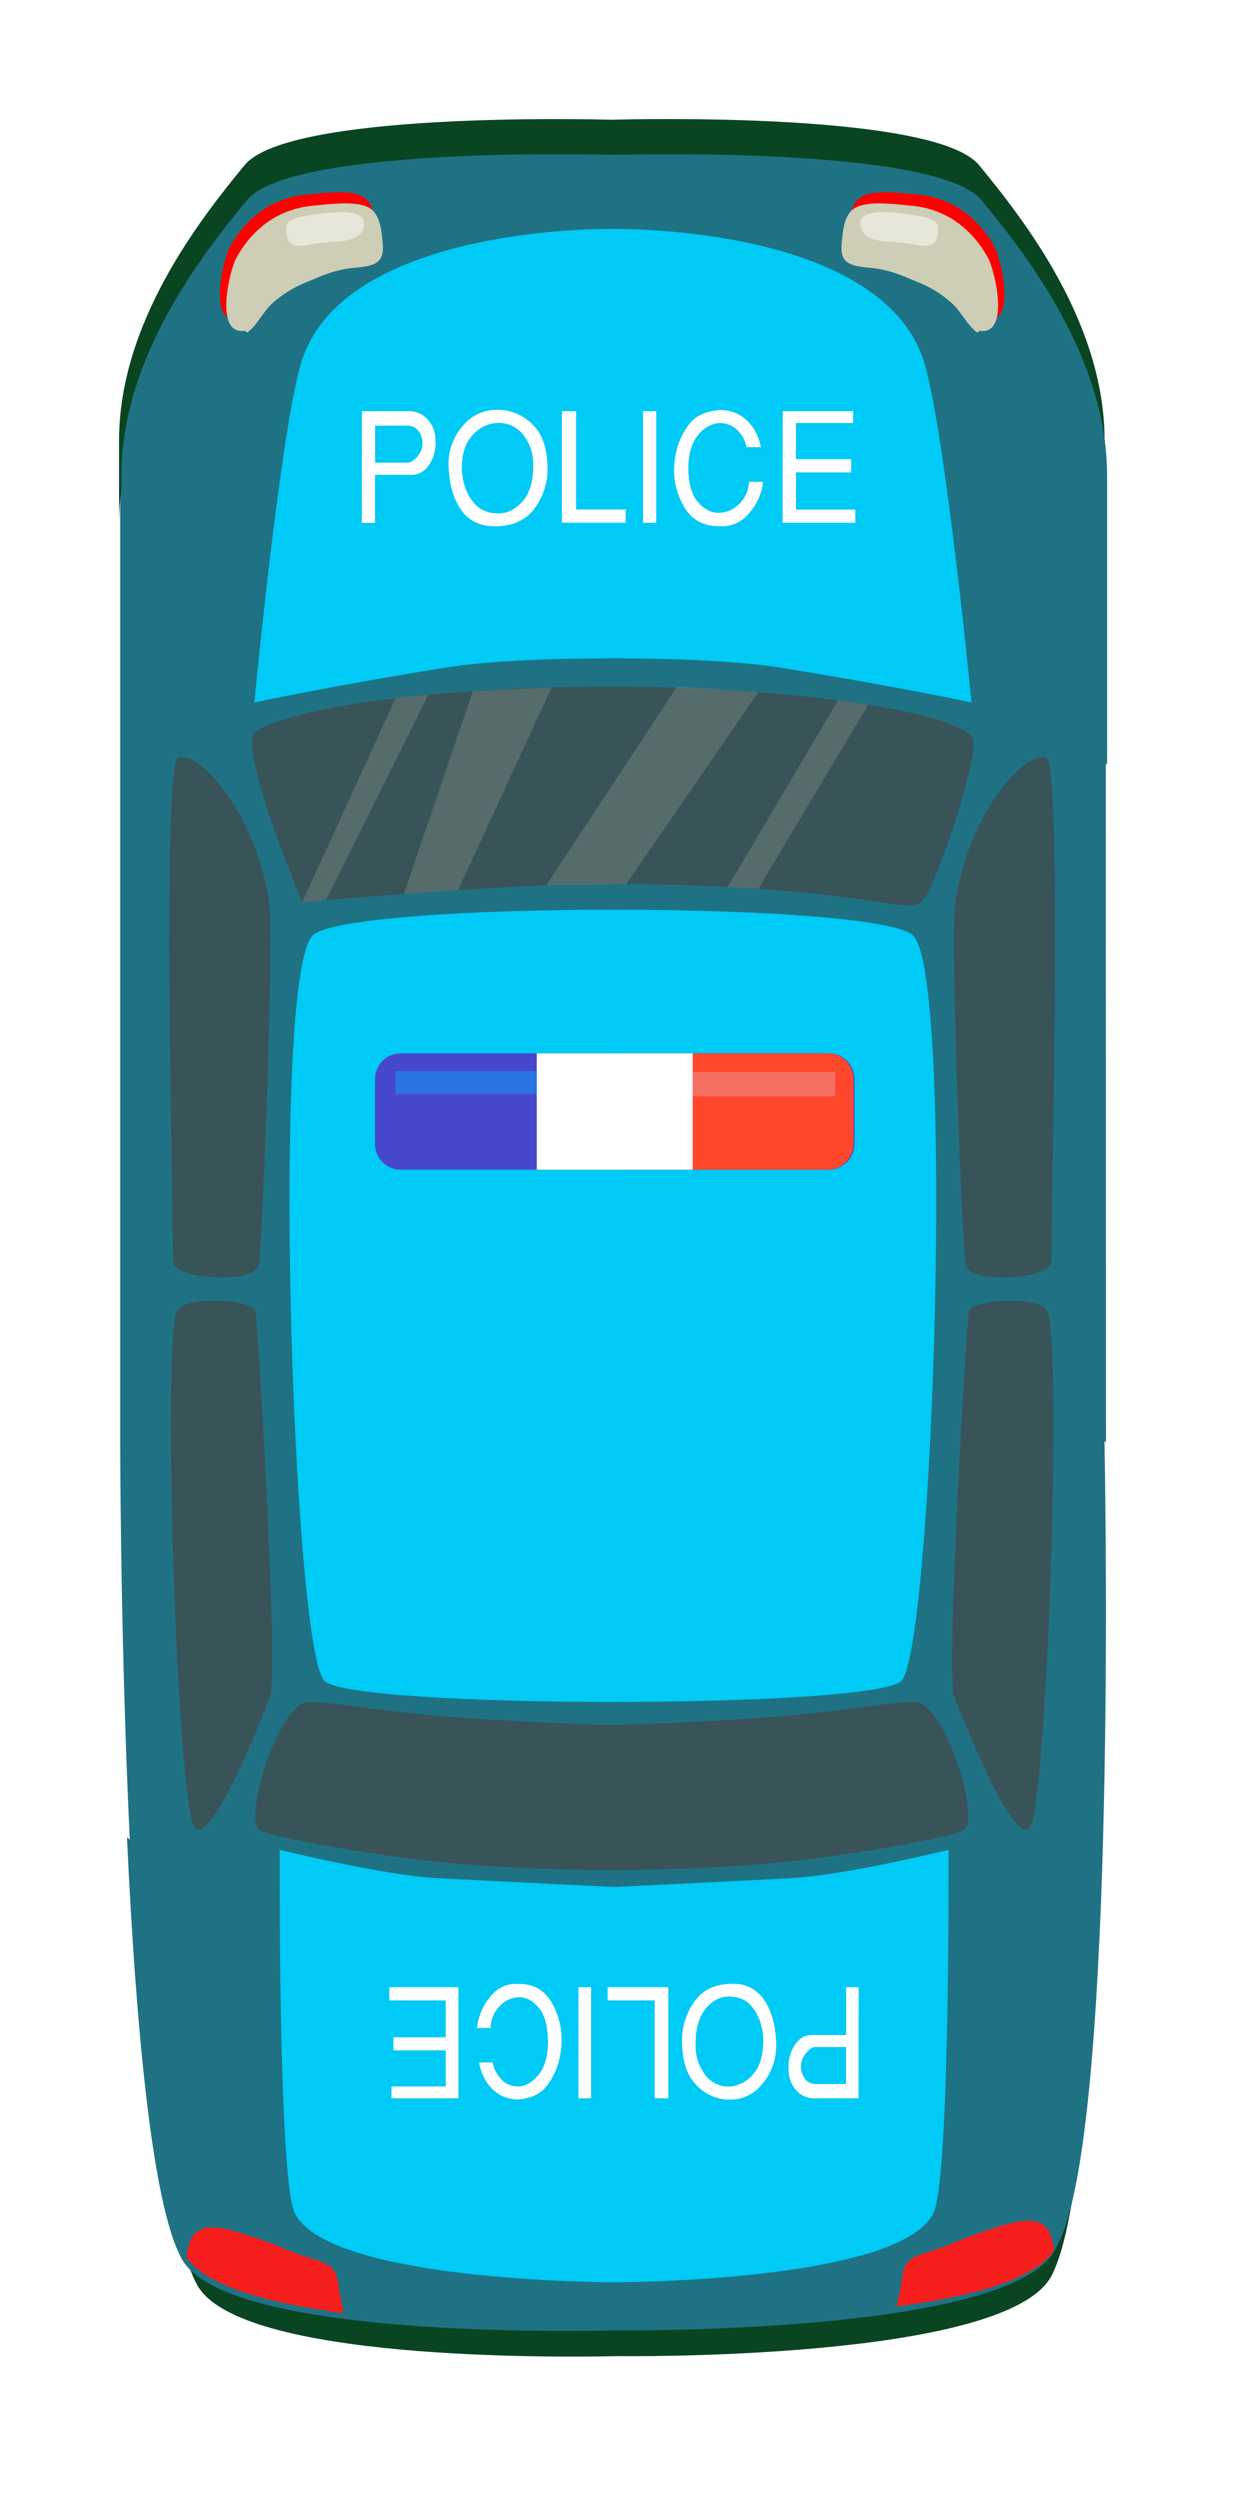
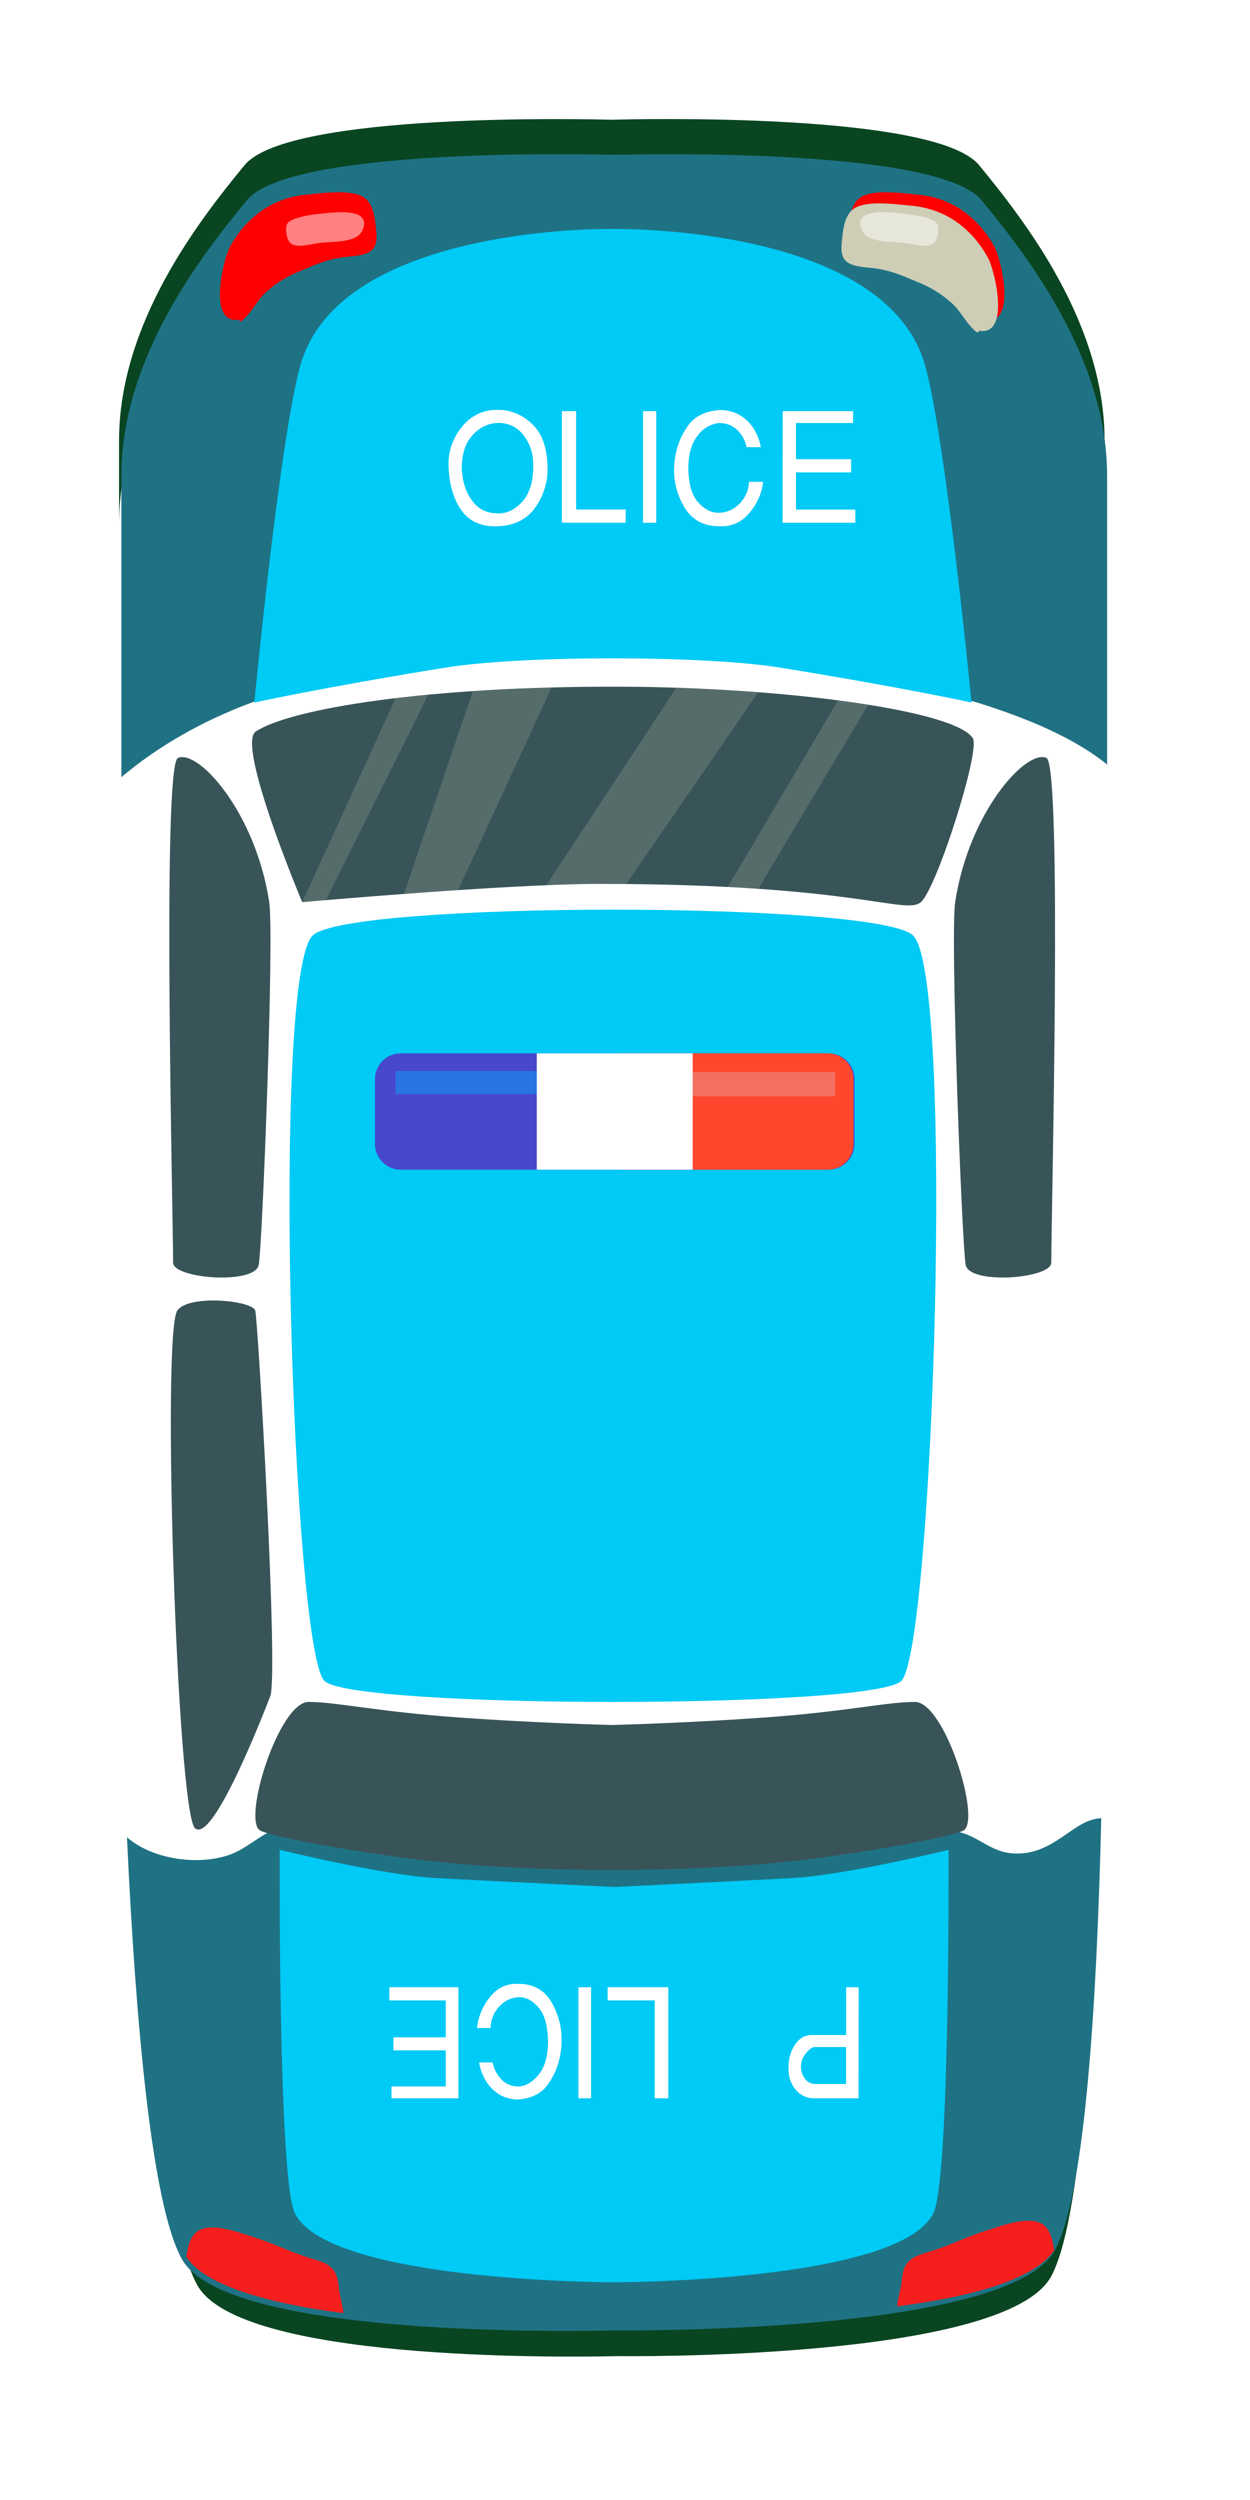
<svg xmlns="http://www.w3.org/2000/svg" width="42" height="84" viewBox="0 0 42 84" fill="none">
  <g filter="url(#filter0_d_13_23657)">
    <path d="M33.267 66.6C33.037 68.589 32.729 70.134 32.32 70.888C30.766 73.744 17.798 73.569 17.798 73.569C15.568 73.617 5.08 73.71 3.641 71.204C3.191 70.422 2.837 68.75 2.557 66.6H2.273C2.584 69.969 3.022 72.726 3.641 73.802C5.084 76.307 15.568 76.215 17.798 76.166C17.798 76.166 30.768 76.341 32.32 73.485C32.894 72.429 33.268 69.815 33.508 66.603L33.267 66.6Z" fill="#094521" />
-     <path d="M34.153 13.378C34.153 9.428 31.465 5.982 29.936 4.12C28.471 2.344 18.492 2.566 17.596 2.593C16.7 2.57 6.719 2.341 5.257 4.12C3.724 5.982 1.039 9.428 1.039 13.378V45.433C1.039 45.433 1.039 69.057 3.214 72.763C4.685 75.268 15.403 75.176 17.683 75.127C17.683 75.127 30.936 75.302 32.521 72.446C34.46 68.953 34.166 48.471 34.111 45.433H34.16L34.153 13.378Z" fill="#1F7284" />
    <path d="M32.438 72.616C33.454 70.787 33.857 64.291 34.002 58.092C33.07 58.118 32.462 59.308 31.125 59.278C30.254 59.258 29.904 58.667 29.102 58.533C28.383 58.412 27.387 58.765 26.653 58.876C24.988 59.126 23.188 59.065 21.437 59.065C17.506 59.065 13.655 58.852 9.723 58.852C8.835 58.852 7.776 58.362 6.889 58.362C5.865 58.362 5.502 59.086 4.589 59.361C3.597 59.66 2.134 59.483 1.266 58.733C1.551 64.848 2.093 71.164 3.132 72.94C4.603 75.444 15.321 75.352 17.599 75.303C17.599 75.297 30.854 75.473 32.438 72.616Z" fill="#1F7284" />
    <path d="M29.897 2.549C28.433 0.773 18.453 0.995 17.556 1.024C16.66 0.999 6.679 0.771 5.218 2.549C3.685 4.412 1 7.858 1 11.807V14.612C1 10.663 3.688 7.216 5.218 5.354C6.681 3.578 16.66 3.8 17.556 3.828C18.453 3.804 28.434 3.575 29.897 5.354C31.428 7.216 34.114 10.663 34.114 14.612V11.807C34.117 7.858 31.428 4.412 29.897 2.549Z" fill="#094521" />
    <path d="M17.635 2.203C16.739 2.178 6.757 1.95 5.296 3.728C3.763 5.59 1.078 9.037 1.078 12.986V23.112C3.556 21.023 6.818 19.884 10.086 19.532C15.525 18.948 19.575 18.881 21.942 19.107C25.307 19.428 31.453 20.456 34.199 22.689V12.986C34.199 9.037 31.511 5.59 29.981 3.728C28.51 1.95 18.531 2.181 17.635 2.203Z" fill="#1F7284" />
    <path d="M27.679 28.431C26.479 27.276 8.706 27.276 7.507 28.431C6.1 29.786 6.825 52.256 7.891 53.469C8.728 54.424 26.458 54.424 27.295 53.469C28.36 52.256 29.085 29.786 27.679 28.431Z" fill="#00CAF6" />
    <path d="M28.085 9.284C26.753 4.525 17.587 4.693 17.587 4.693C17.587 4.693 8.418 4.525 7.09 9.284C6.386 11.813 5.545 20.606 5.545 20.606C5.545 20.606 7.801 20.106 11.97 19.431C14.53 19.016 20.645 19.016 23.206 19.431C27.375 20.106 29.644 20.606 29.644 20.606C29.644 20.606 28.79 11.813 28.085 9.284Z" fill="#00CAF6" />
    <path d="M28.871 59.154C28.871 59.154 25.394 60.011 23.592 60.105C20.948 60.245 17.635 60.402 17.635 60.402C17.635 60.402 14.322 60.245 11.678 60.105C9.876 60.011 6.399 59.154 6.399 59.154C6.399 59.154 6.338 70.207 6.907 71.363C8.052 73.685 17.635 73.685 17.635 73.685C17.635 73.685 27.218 73.685 28.363 71.363C28.929 70.207 28.871 59.154 28.871 59.154Z" fill="#00CAF6" />
    <path d="M5.593 21.579C4.927 22.023 7.154 27.312 7.154 27.312C7.154 27.312 14.058 26.699 17.118 26.699C25.77 26.699 27.413 27.759 27.941 27.312C28.469 26.865 29.949 22.226 29.687 21.805C29.106 20.871 23.401 20.093 17.85 20.073C11.353 20.051 6.753 20.812 5.593 21.579Z" fill="#385459" />
    <path d="M27.742 54.185C26.773 54.185 25.48 54.508 22.679 54.709C20.015 54.9 17.556 54.96 17.556 54.96C17.556 54.96 15.094 54.9 12.435 54.709C9.633 54.508 8.34 54.189 7.371 54.185C6.372 54.185 5.146 58.122 5.731 58.499C5.998 58.672 8.409 59.154 11.007 59.478C14.079 59.862 17.556 59.83 17.556 59.83C17.556 59.83 21.035 59.862 24.105 59.478C26.703 59.154 29.114 58.672 29.382 58.499C29.968 58.122 28.741 54.182 27.742 54.185Z" fill="#385459" />
    <path d="M2.978 22.467C2.441 22.706 2.816 37.809 2.816 39.424C2.816 39.966 5.569 40.177 5.694 39.499C5.819 38.822 6.218 28.429 6.045 27.301C5.579 24.274 3.656 22.165 2.978 22.467Z" fill="#385459" />
    <path d="M2.956 41.038C3.328 40.483 5.489 40.695 5.578 41.038C5.666 41.381 6.364 53.271 6.08 53.997C5.796 54.722 4.161 58.916 3.558 58.436C2.956 57.957 2.43 41.824 2.956 41.038Z" fill="#385459" />
    <path d="M32.161 22.467C32.698 22.706 32.323 37.809 32.323 39.424C32.323 39.966 29.57 40.177 29.446 39.499C29.322 38.822 28.921 28.429 29.095 27.301C29.56 24.274 31.482 22.165 32.161 22.467Z" fill="#385459" />
-     <path d="M32.182 41.038C31.81 40.483 29.649 40.695 29.56 41.038C29.472 41.381 28.774 53.271 29.058 53.997C29.341 54.722 30.977 58.916 31.579 58.436C32.182 57.957 32.709 41.824 32.182 41.038Z" fill="#385459" />
    <path d="M25.497 4.761C25.538 4.388 25.567 3.762 26.023 3.571C26.5 3.373 27.316 3.491 27.843 3.54C29.055 3.651 29.917 4.376 30.421 5.307C30.642 5.726 31.164 7.901 30.126 7.741L30.054 7.804C29.729 7.582 29.528 7.124 29.226 6.841C28.895 6.535 28.511 6.292 28.093 6.123C27.529 5.884 27.075 5.679 26.451 5.626C25.728 5.563 25.42 5.454 25.497 4.761Z" fill="#FF0000" />
    <path d="M25.283 5.135C25.324 4.761 25.352 4.136 25.809 3.945C26.286 3.746 27.103 3.864 27.629 3.913C28.841 4.024 29.702 4.749 30.206 5.68C30.428 6.1 30.951 8.275 29.912 8.114L29.84 8.176C29.515 7.954 29.314 7.498 29.012 7.214C28.681 6.908 28.297 6.665 27.879 6.497C27.315 6.257 26.861 6.053 26.238 5.999C25.514 5.937 25.207 5.827 25.283 5.135Z" fill="#CECDB6" />
    <path opacity="0.5" d="M28.485 4.489C28.565 4.638 28.529 5.081 28.343 5.198C28.138 5.326 27.695 5.211 27.486 5.175C27.035 5.096 26.163 5.197 25.961 4.738C25.668 4.072 26.58 4.109 27.023 4.146C27.376 4.176 28.215 4.247 28.459 4.479C28.5 4.518 28.52 4.631 28.52 4.612L28.485 4.489Z" fill="white" />
    <path d="M9.642 4.761C9.601 4.388 9.572 3.762 9.116 3.571C8.639 3.373 7.823 3.491 7.296 3.54C6.084 3.651 5.223 4.376 4.718 5.307C4.496 5.726 3.975 7.901 5.014 7.741L5.085 7.804C5.41 7.582 5.611 7.124 5.913 6.841C6.244 6.535 6.628 6.292 7.046 6.123C7.61 5.884 8.064 5.679 8.688 5.626C9.411 5.563 9.719 5.454 9.642 4.761Z" fill="#FF0000" />
-     <path d="M9.856 5.135C9.815 4.761 9.786 4.136 9.33 3.945C8.853 3.746 8.036 3.864 7.51 3.913C6.298 4.024 5.437 4.749 4.933 5.68C4.711 6.1 4.188 8.275 5.227 8.114L5.299 8.176C5.624 7.954 5.825 7.498 6.127 7.214C6.458 6.909 6.842 6.666 7.26 6.497C7.824 6.257 8.278 6.053 8.902 5.999C9.626 5.937 9.932 5.827 9.856 5.135Z" fill="#CECDB6" />
    <path opacity="0.5" d="M6.654 4.489C6.574 4.638 6.61 5.081 6.796 5.198C7 5.326 7.444 5.211 7.653 5.175C8.104 5.096 8.976 5.197 9.178 4.738C9.471 4.072 8.559 4.109 8.117 4.146C7.763 4.176 6.924 4.247 6.68 4.479C6.639 4.518 6.619 4.631 6.619 4.612L6.654 4.489Z" fill="white" />
    <path d="M8.385 73.873C8.321 73.132 8.033 73.061 7.367 72.855C6.751 72.665 6.138 72.355 5.524 72.169C5.056 72.026 4.125 71.655 3.651 71.96C3.41 72.116 3.306 72.472 3.261 72.834C3.927 73.826 6.076 74.399 8.54 74.721C8.506 74.414 8.401 74.071 8.385 73.873Z" fill="#F71E1E" />
    <path d="M27.296 73.646C27.359 72.906 27.648 72.835 28.314 72.629C28.93 72.439 29.543 72.13 30.156 71.942C30.625 71.799 31.556 71.428 32.03 71.735C32.271 71.889 32.374 72.247 32.419 72.607C31.753 73.606 29.605 74.174 27.14 74.494C27.176 74.189 27.279 73.846 27.296 73.646Z" fill="#F71E1E" />
    <path opacity="0.2" d="M12.889 20.221L10.571 27.037L12.392 26.908L15.534 20.099L12.889 20.221Z" fill="#CECDB6" />
    <path opacity="0.2" d="M15.356 26.743L19.748 20.073L22.479 20.258L18.041 26.704L15.356 26.743Z" fill="#CECDB6" />
    <path opacity="0.2" d="M21.454 26.803L25.158 20.531L26.173 20.678L22.479 26.864L21.454 26.803Z" fill="#CECDB6" />
    <path opacity="0.2" d="M10.296 20.457L7.154 27.312L7.952 27.244L11.392 20.339L10.296 20.457Z" fill="#CECDB6" />
    <path d="M24.848 32.392H10.463C9.986 32.392 9.599 32.78 9.599 33.257V35.437C9.599 35.915 9.986 36.302 10.463 36.302H24.848C25.325 36.302 25.712 35.915 25.712 35.437V33.257C25.712 32.78 25.325 32.392 24.848 32.392Z" fill="#4848CC" />
    <path d="M25.094 32.987H10.289V33.757H25.094V32.987Z" fill="#2974E2" />
    <path d="M24.811 32.392H17.856V36.302H24.811C24.924 36.302 25.037 36.28 25.142 36.236C25.247 36.193 25.343 36.129 25.423 36.049C25.503 35.969 25.567 35.873 25.611 35.768C25.654 35.663 25.677 35.551 25.677 35.437V33.259C25.677 33.145 25.654 33.033 25.611 32.928C25.568 32.822 25.504 32.727 25.424 32.646C25.343 32.566 25.248 32.502 25.142 32.459C25.037 32.415 24.925 32.392 24.811 32.392Z" fill="#FF472E" />
    <path d="M25.061 33.023H19.837V33.836H25.061V33.023Z" fill="#F46F62" />
    <path d="M20.274 32.392H15.036V36.302H20.274V32.392Z" fill="white" />
-     <path d="M9.16 10.814H10.745C10.863 10.813 10.979 10.838 11.087 10.886C11.195 10.934 11.291 11.004 11.369 11.091C11.55 11.291 11.644 11.555 11.631 11.824C11.634 11.836 11.636 11.85 11.637 11.863V11.906C11.636 11.971 11.631 12.037 11.62 12.101C11.609 12.175 11.591 12.247 11.566 12.317C11.511 12.482 11.421 12.634 11.3 12.761C11.233 12.828 11.152 12.88 11.062 12.914C10.973 12.948 10.877 12.963 10.782 12.957H9.601V14.572H9.157L9.16 10.814ZM9.604 12.547H10.749C10.777 12.539 10.803 12.525 10.828 12.509C10.879 12.478 10.927 12.441 10.969 12.398C11.038 12.332 11.094 12.253 11.135 12.167C11.186 12.062 11.206 11.944 11.194 11.828C11.183 11.686 11.125 11.551 11.03 11.444C10.984 11.397 10.928 11.359 10.867 11.335C10.805 11.31 10.739 11.298 10.673 11.301H9.604V12.547Z" fill="white" />
    <path d="M12.082 12.37C12.088 12.309 12.097 12.248 12.11 12.188C12.189 11.822 12.37 11.485 12.632 11.217C12.775 11.068 12.948 10.951 13.139 10.874C13.331 10.798 13.536 10.763 13.742 10.773C13.799 10.773 13.853 10.773 13.911 10.779C13.968 10.785 14.024 10.795 14.08 10.808C14.425 10.887 14.736 11.075 14.968 11.343C15.24 11.639 15.384 12.095 15.399 12.71C15.409 13.207 15.253 13.693 14.956 14.091C14.659 14.487 14.216 14.684 13.624 14.684C13.106 14.684 12.718 14.484 12.46 14.084C12.203 13.683 12.073 13.171 12.071 12.546C12.071 12.487 12.075 12.428 12.082 12.37ZM12.55 13.065C12.567 13.168 12.592 13.269 12.626 13.368C12.696 13.579 12.81 13.774 12.959 13.939C13.132 14.124 13.371 14.234 13.625 14.243C13.647 14.243 13.668 14.25 13.688 14.251C13.709 14.252 13.73 14.252 13.751 14.251C14.06 14.251 14.337 14.107 14.582 13.817C14.826 13.528 14.937 13.09 14.914 12.503C14.9 12.174 14.78 11.857 14.573 11.601C14.473 11.474 14.345 11.373 14.199 11.306C14.053 11.238 13.893 11.206 13.732 11.211C13.691 11.211 13.651 11.214 13.61 11.219C13.569 11.224 13.529 11.231 13.489 11.241C13.221 11.312 12.984 11.471 12.818 11.693C12.615 11.939 12.514 12.305 12.514 12.79C12.524 12.875 12.535 12.966 12.55 13.065Z" fill="white" />
    <path d="M15.88 10.814H16.358V14.12H18.023V14.564H15.88V10.814Z" fill="white" />
    <path d="M18.606 10.814H19.05V14.566H18.606V10.814Z" fill="white" />
    <path d="M19.663 12.534C19.671 12.46 19.681 12.386 19.693 12.312C19.757 11.944 19.904 11.596 20.125 11.294C20.347 10.982 20.707 10.808 21.199 10.775C21.288 10.776 21.378 10.785 21.465 10.803C21.572 10.824 21.676 10.857 21.775 10.902C21.955 10.995 22.113 11.124 22.24 11.282C22.406 11.5 22.517 11.755 22.563 12.025H22.085C22.038 11.789 21.915 11.575 21.735 11.415C21.588 11.289 21.402 11.218 21.208 11.216H21.172C21.163 11.214 21.152 11.214 21.142 11.216C21.008 11.233 20.878 11.277 20.761 11.345C20.643 11.413 20.541 11.504 20.46 11.613C20.253 11.857 20.142 12.208 20.127 12.666C20.127 13.217 20.232 13.614 20.441 13.858C20.65 14.103 20.88 14.226 21.13 14.23H21.145C21.4 14.228 21.644 14.126 21.825 13.946C21.929 13.849 22.012 13.732 22.07 13.602C22.128 13.472 22.16 13.332 22.164 13.19H22.642C22.635 13.235 22.629 13.279 22.621 13.326C22.613 13.372 22.602 13.419 22.59 13.467C22.503 13.779 22.342 14.066 22.119 14.302C22.009 14.425 21.873 14.523 21.721 14.589C21.569 14.654 21.404 14.686 21.239 14.682C20.706 14.698 20.307 14.511 20.044 14.12C19.776 13.713 19.639 13.235 19.649 12.748C19.649 12.681 19.655 12.607 19.663 12.534Z" fill="white" />
    <path d="M23.299 10.814H25.663V11.214H23.745V12.429H25.599V12.873H23.745V14.123H25.738V14.566H23.296L23.299 10.814Z" fill="white" />
    <path d="M25.846 67.503H24.339C24.226 67.503 24.114 67.478 24.012 67.431C23.909 67.383 23.818 67.314 23.745 67.227C23.572 67.025 23.483 66.764 23.495 66.498C23.494 66.485 23.494 66.472 23.495 66.459V66.416C23.496 66.351 23.501 66.287 23.511 66.223C23.522 66.15 23.54 66.078 23.563 66.009C23.615 65.847 23.7 65.698 23.814 65.573C23.877 65.506 23.954 65.454 24.039 65.42C24.124 65.386 24.215 65.371 24.307 65.376H25.431V63.771H25.851L25.846 67.503ZM25.427 65.781H24.339C24.312 65.79 24.286 65.803 24.262 65.82C24.213 65.851 24.169 65.888 24.129 65.931C24.063 65.998 24.01 66.076 23.971 66.161C23.919 66.278 23.901 66.407 23.919 66.534C23.937 66.661 23.99 66.78 24.072 66.879C24.114 66.926 24.166 66.963 24.225 66.988C24.283 67.013 24.347 67.025 24.41 67.022H25.427V65.781Z" fill="white" />
-     <path d="M23.068 65.955C23.061 66.014 23.053 66.075 23.042 66.136C22.967 66.498 22.795 66.832 22.543 67.102C22.412 67.249 22.249 67.365 22.068 67.441C21.886 67.518 21.69 67.554 21.493 67.546C21.44 67.546 21.382 67.546 21.333 67.538C21.279 67.533 21.225 67.523 21.172 67.509C20.84 67.429 20.542 67.242 20.326 66.977C20.067 66.687 19.93 66.234 19.915 65.618C19.905 65.127 20.053 64.645 20.337 64.244C20.617 63.852 21.038 63.656 21.601 63.656C21.823 63.645 22.043 63.694 22.239 63.799C22.434 63.904 22.597 64.061 22.711 64.252C22.958 64.65 23.081 65.159 23.081 65.781C23.077 65.837 23.074 65.892 23.068 65.955ZM22.624 65.264C22.608 65.162 22.584 65.061 22.553 64.963C22.488 64.755 22.381 64.561 22.24 64.395C22.16 64.304 22.062 64.23 21.953 64.178C21.843 64.126 21.724 64.097 21.603 64.092L21.543 64.084C21.523 64.083 21.502 64.083 21.482 64.084C21.186 64.084 20.923 64.228 20.693 64.515C20.463 64.802 20.356 65.238 20.372 65.822C20.385 66.148 20.498 66.461 20.697 66.719C20.789 66.843 20.91 66.943 21.049 67.011C21.188 67.078 21.341 67.111 21.495 67.106C21.532 67.106 21.57 67.104 21.606 67.1C21.644 67.094 21.681 67.086 21.717 67.076C21.975 67.006 22.2 66.849 22.356 66.632C22.549 66.387 22.645 66.023 22.645 65.541C22.648 65.448 22.636 65.363 22.622 65.264H22.624Z" fill="white" />
    <path d="M19.455 67.503H19V64.214H17.417V63.77H19.455V67.503Z" fill="white" />
    <path d="M16.86 67.503H16.436V63.771H16.86V67.503Z" fill="white" />
    <path d="M15.859 65.792C15.852 65.865 15.842 65.939 15.83 66.014C15.771 66.378 15.63 66.723 15.419 67.025C15.206 67.336 14.866 67.509 14.398 67.544C14.313 67.542 14.228 67.532 14.144 67.515C14.042 67.494 13.944 67.461 13.85 67.416C13.677 67.323 13.525 67.195 13.406 67.039C13.246 66.82 13.141 66.567 13.098 66.299H13.553C13.596 66.532 13.713 66.744 13.886 66.905C14.023 67.031 14.201 67.101 14.387 67.104H14.422C14.431 67.106 14.441 67.106 14.45 67.104C14.684 67.084 14.9 66.952 15.099 66.709C15.297 66.466 15.402 66.116 15.413 65.661C15.413 65.114 15.313 64.719 15.114 64.476C14.915 64.232 14.697 64.109 14.459 64.106H14.446C14.325 64.109 14.207 64.135 14.096 64.183C13.986 64.232 13.886 64.302 13.803 64.389C13.602 64.589 13.487 64.859 13.483 65.142H13.027C13.027 65.097 13.041 65.052 13.047 65.006C13.054 64.961 13.065 64.913 13.076 64.865C13.156 64.557 13.308 64.272 13.52 64.035C13.623 63.914 13.751 63.817 13.896 63.752C14.04 63.687 14.197 63.654 14.356 63.658C14.864 63.641 15.244 63.826 15.494 64.213C15.749 64.621 15.879 65.095 15.868 65.577C15.872 65.647 15.867 65.719 15.859 65.792Z" fill="white" />
    <path d="M12.402 67.503H10.154V67.104H11.977V65.892H10.22V65.454H11.977V64.214H10.082V63.77H12.402V67.503Z" fill="white" />
  </g>
  <defs>
    <filter id="filter0_d_13_23657" x="0" y="0" width="41.199" height="83.182" filterUnits="userSpaceOnUse" color-interpolation-filters="sRGB">
      <feFlood flood-opacity="0" result="BackgroundImageFix" />
      <feColorMatrix in="SourceAlpha" type="matrix" values="0 0 0 0 0 0 0 0 0 0 0 0 0 0 0 0 0 0 127 0" result="hardAlpha" />
      <feOffset dx="3" dy="3" />
      <feGaussianBlur stdDeviation="2" />
      <feComposite in2="hardAlpha" operator="out" />
      <feColorMatrix type="matrix" values="0 0 0 0 0 0 0 0 0 0 0 0 0 0 0 0 0 0 0.25 0" />
      <feBlend mode="normal" in2="BackgroundImageFix" result="effect1_dropShadow_13_23657" />
      <feBlend mode="normal" in="SourceGraphic" in2="effect1_dropShadow_13_23657" result="shape" />
    </filter>
  </defs>
</svg>